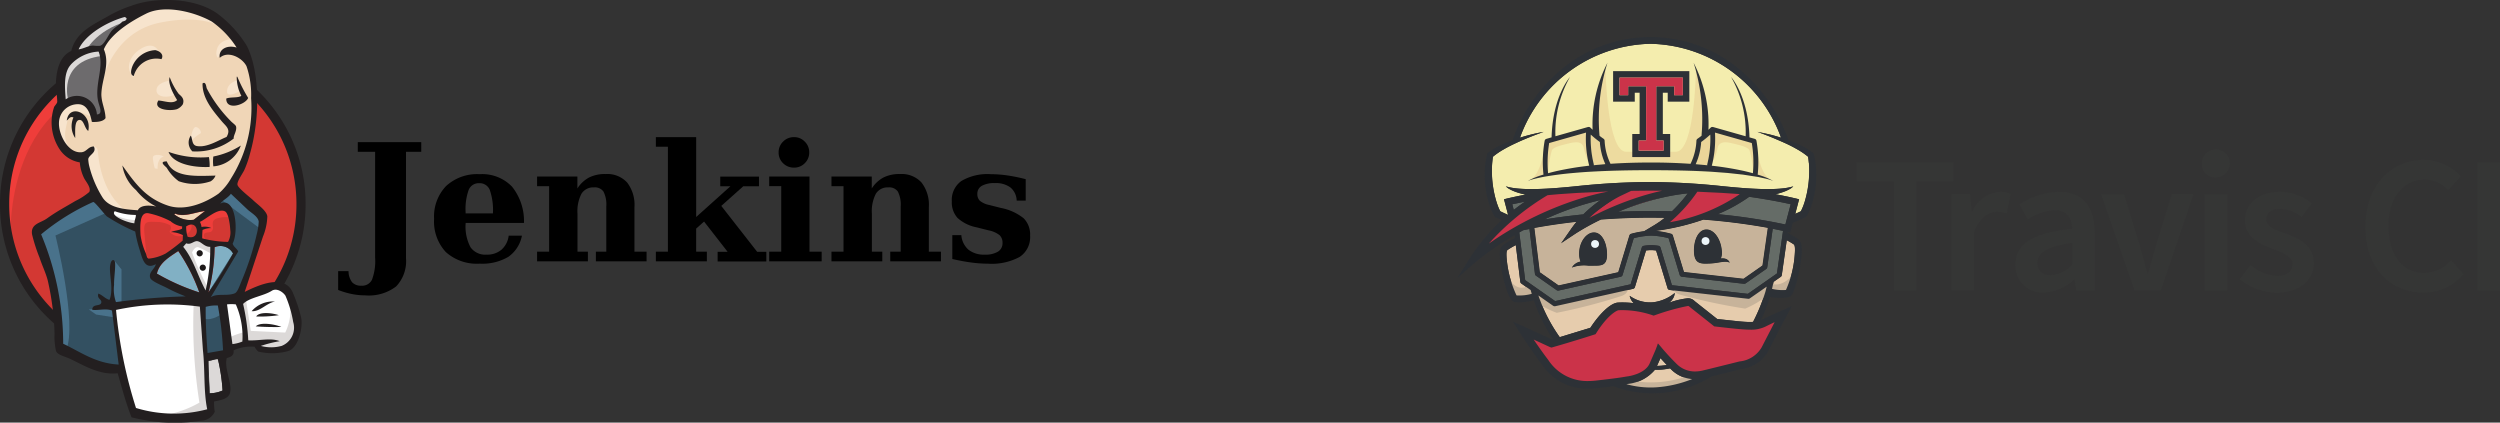
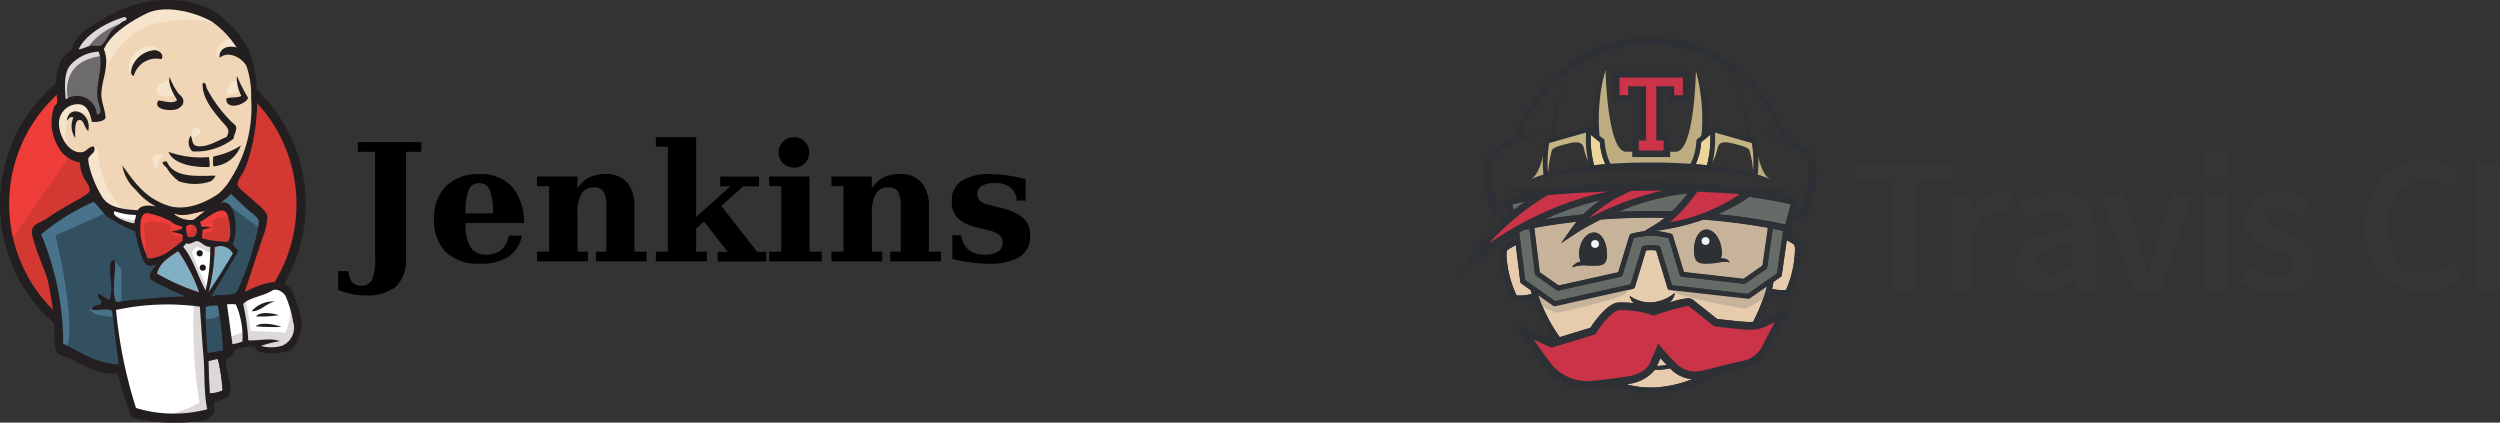
<svg xmlns="http://www.w3.org/2000/svg" width="228.186" height="38.572" viewBox="0 0 228.186 38.572">
  <rect x="0" y="0" width="228.186" height="38.572" fill="#333333" stroke="none" />
  <g id="Group_12339" data-name="Group 12339" transform="translate(-5136.5 -2868.714)">
    <g id="Group_12252" data-name="Group 12252" transform="translate(5001.5 2868.714)">
      <g id="jenkins-ar21" transform="translate(135)">
        <path id="Path_9044" data-name="Path 9044" d="M21.617-23.6A13.684,13.684,0,0,1,8.09-9.762,13.685,13.685,0,0,1-5.437-23.6,13.685,13.685,0,0,1,8.09-37.435,13.684,13.684,0,0,1,21.617-23.6" transform="translate(5.859 42.183)" fill="#d33833" fill-rule="evenodd" />
-         <path id="Path_9045" data-name="Path 9045" d="M-4.917-20.013S-5.9-34.441,7.4-34.853L6.47-36.4-.744-33.977-2.8-31.606l-1.8,3.453-1.031,4.019.31,2.679" transform="translate(5.89 42.023)" fill="#ef3d3a" />
+         <path id="Path_9045" data-name="Path 9045" d="M-4.917-20.013L6.47-36.4-.744-33.977-2.8-31.606l-1.8,3.453-1.031,4.019.31,2.679" transform="translate(5.89 42.023)" fill="#ef3d3a" />
        <path id="Path_9046" data-name="Path 9046" d="M-1.253-33.105a13.534,13.534,0,0,0-3.842,9.491,13.577,13.577,0,0,0,3.842,9.49A12.893,12.893,0,0,0,8.013-10.2a12.915,12.915,0,0,0,9.266-3.926,13.525,13.525,0,0,0,3.843-9.49,13.58,13.58,0,0,0-3.843-9.491,12.891,12.891,0,0,0-9.266-3.926,12.919,12.919,0,0,0-9.266,3.926Zm-.6,19.567A14.377,14.377,0,0,1-5.936-23.615,14.375,14.375,0,0,1-1.855-33.693a13.757,13.757,0,0,1,9.866-4.179,13.758,13.758,0,0,1,9.865,4.179,14.372,14.372,0,0,1,4.081,10.077,14.382,14.382,0,0,1-4.081,10.077,13.764,13.764,0,0,1-9.864,4.19,13.769,13.769,0,0,1-9.866-4.19" transform="translate(5.936 42.251)" fill="#231f20" />
        <g id="Group_11991" data-name="Group 11991" transform="translate(3.358 0.575)">
          <path id="Path_9047" data-name="Path 9047" d="M14.643-24.286l-2.06.31-2.783.31L8-23.614l-1.752-.053-1.34-.423L3.72-25.379l-.928-2.628-.206-.567L1.35-29,.628-30.182l-.516-1.69.567-1.5,1.34-.465,1.082.516.516,1.134.618-.1.206-.258-.2-1.172-.053-1.5.31-2.06L4.49-38.448l.94-1.5,1.648-1.185,2.884-1.236,3.2.465,2.783,2.01,1.289,2.06.824,1.5.206,3.711-.618,3.2L16.508-26.6l-1.082,1.5" transform="translate(1.642 42.372)" fill="#f0d6b7" fill-rule="evenodd" />
          <path id="Path_9048" data-name="Path 9048" d="M12.569-12.192,5.2-11.883v1.236l.618,4.329-.31.361L.356-7.708,0-8.326-.52-14.147l-1.185-3.5-.258-.824,4.123-2.835,1.289-.516,1.134,1.391.979.877,1.134.359.516.154.618,2.679.465.567,1.185-.423-.824,1.6,4.483,2.113-.566.31" transform="translate(1.964 39.193)" fill="#335061" fill-rule="evenodd" />
          <path id="Path_9049" data-name="Path 9049" d="M.743-33.272l1.34-.465,1.082.516.516,1.134.618-.1.154-.618-.31-1.185.31-2.835-.258-1.546.928-1.082,2.01-1.6-.567-.773L3.73-40.436l-1.185.928-.67,1.443L.843-36.674l-.31,1.648L.74-33.274" transform="translate(1.577 42.288)" fill="#6d6b6d" fill-rule="evenodd" />
          <path id="Path_9050" data-name="Path 9050" d="M2.856-38.085s.773-1.907,3.865-2.835.154-.67.154-.67L3.525-40.3,2.236-39.012,1.67-37.981l1.185-.1M1.309-33.6S.228-37.208,4.352-37.723L4.2-38.341l-2.846.668L.538-34.992.744-33.24,1.31-33.6" transform="translate(1.577 42.256)" fill="#dcd9d8" fill-rule="evenodd" />
          <path id="Path_9051" data-name="Path 9051" d="M3.4-26.907l.676-.655a.436.436,0,0,1,.356.4c.052.36.2,3.608,2.431,5.362.211.158-1.648-.258-1.648-.258L3.569-24.64m9.316-3.246s.12-1.562.541-1.442a.579.579,0,0,1,.421.541s-1.022.661-.951.9" transform="translate(1.133 40.355)" fill="#f7e4cd" fill-rule="evenodd" />
        </g>
        <path id="Path_9052" data-name="Path 9052" d="M18.332-34.375s-.849.18-.928.928.928.154,1.082.1m-6.39-.989s-1.134.154-1.134.877,1.289.67,1.648.361" transform="translate(3.321 41.71)" fill="#f7e4cd" />
        <g id="Group_11993" data-name="Group 11993" transform="translate(3.358 0.132)">
          <path id="Path_9053" data-name="Path 9053" d="M3.387-32.313S1.428-33.5,1.221-32.366s-.67,1.958.31,3.143l-.67-.206-.618-1.6L.036-32.572l1.185-1.236,1.34.1.773.618.053.773m.937-3.248S5.2-40.1,9.633-40.97c3.648-.722,5.566.154,6.287.979,0,0-3.247-3.865-6.339-2.679s-5.348,3.359-5.306,4.75l.053,2.371M16.28-39.466s-1.494-.053-1.546,1.289a1.1,1.1,0,0,0,.1.423s1.185-1.34,1.907-.618m-7.018.745s-.257-2.057-2.011-.861c-1.134.773-1.03,1.855-.824,2.06s.15.621.317.336.106-1.213.672-1.479,1.5-.545,1.856-.067" transform="translate(1.654 42.896)" fill="#f7e4cd" fill-rule="evenodd" />
          <path id="Path_9054" data-name="Path 9054" d="M4.582-20.447-.262-18.282s2.01,7.988.979,10.46L0-8.08l-.053-3.041L-1.4-16.893l-.567-1.6,5.05-3.4L4.581-20.45m.5,4.422.687.839V-12.1H4.943l-.1-2.422c0-.258.1-1.185.1-1.185M5.1-11.634l-2.319.1.67.465,1.648.258" transform="translate(1.964 39.646)" fill="#49728b" fill-rule="evenodd" />
          <g id="Group_11992" data-name="Group 11992" transform="translate(14.988 17.025)">
            <path id="Path_9055" data-name="Path 9055" d="M15.777-10.376l1.907-.053.465,4.741-1.958.258-.423-4.947" transform="translate(-15.769 20.846)" fill="#335061" fill-rule="evenodd" />
            <path id="Path_9056" data-name="Path 9056" d="M16.387-12.283l2.884-.154,1.185-3.143c0-.154,1.031-4.329,1.031-4.329l-2.319-2.422-.465-.423-1.236,1.236v4.793l-1.081,4.442" transform="translate(-15.865 22.754)" fill="#335061" fill-rule="evenodd" />
          </g>
          <path id="Path_9057" data-name="Path 9057" d="M17.582-12.644l-1.8.359.258,1.443c.67.31,1.8-.516,1.8-.516m-.2-10.306,3.607,2.679.1-1.236-2.731-2.536-.979,1.082" transform="translate(-0.782 39.779)" fill="#49728b" fill-rule="evenodd" />
          <path id="Path_9058" data-name="Path 9058" d="M8.2-.214,7.14-4.544,6.61-7.738l-.1-2.372,4.828-.257h3L14.07-4.955l.465,4.173-.053.773L10.565.3,8.195-.214" transform="translate(0.652 37.862)" fill="#fff" fill-rule="evenodd" />
          <path id="Path_9059" data-name="Path 9059" d="M14.384-10.484A45.554,45.554,0,0,0,14.9-1.311,9.833,9.833,0,0,1,11.085-.075l4.329-.154.516-.31-.618-8.452-.154-1.8" transform="translate(-0.056 37.928)" fill="#dcd9d8" fill-rule="evenodd" />
          <path id="Path_9060" data-name="Path 9060" d="M18.587-6.352,20.6-6.92l3.814-.206.567-1.752-1.031-3.041-1.185-.154-1.648.516-1.582.771-.84-.154-.655.257" transform="translate(-1.131 38.126)" fill="#fff" fill-rule="evenodd" />
          <path id="Path_9061" data-name="Path 9061" d="M18.644-7.195a7.534,7.534,0,0,1,1.546-.566L19.623-10.6l.67-.258.465,2.99,3.143.154a4.691,4.691,0,0,0,.465-2.422l.567,1.648.053.928-.824,1.236-.928.206-1.546-.053-.516-.67-1.8.258-.567.206" transform="translate(-1.225 37.937)" fill="#dcd9d8" fill-rule="evenodd" />
        </g>
        <path id="Path_9062" data-name="Path 9062" d="M15.825-11.823l-1.134-2.884L13.506-16.4s.258-.722.618-.722H15.31l1.134.423-.1,1.907-.516,2.967" transform="translate(2.927 39.039)" fill="#fff" />
        <path id="Path_9063" data-name="Path 9063" d="M16.029-12.812a24.029,24.029,0,0,1-1.443-3.2s.258-.618.618-.465,1.134.566,1.134.566v-.979l-1.752-.361-1.185.154,2.01,4.741.423.053" transform="translate(2.944 39.059)" fill="#dcd9d8" fill-rule="evenodd" />
        <path id="Path_9064" data-name="Path 9064" d="M8.547-20.165,7.121-20.32l-1.34-.423v.465l.655.722,2.06.928" transform="translate(4.123 39.6)" fill="#fff" />
        <g id="Group_11994" data-name="Group 11994" transform="translate(10.214 19.229)">
          <path id="Path_9065" data-name="Path 9065" d="M6.3-19.875a5.7,5.7,0,0,0,2.113.516l.053.618L7.024-19.05l-.877-.618.154-.206" transform="translate(-6.148 20.236)" fill="#dcd9d8" fill-rule="evenodd" />
          <path id="Path_9066" data-name="Path 9066" d="M18.212-17.448a9.812,9.812,0,0,1-2.356-.324,6.863,6.863,0,0,1,.03-.766,1.847,1.847,0,0,1,.807-.169,1.405,1.405,0,0,0-.9-.1,1.734,1.734,0,0,0-.148-.472c.491-.175,1.652-1.326,2.305-.945.311.18.444,1.215.467,1.719a1.747,1.747,0,0,1-.208,1.06" transform="translate(-7.618 20.302)" fill="#d33833" fill-rule="evenodd" />
        </g>
-         <path id="Path_9067" data-name="Path 9067" d="M18.212-17.448a9.812,9.812,0,0,1-2.356-.324,6.863,6.863,0,0,1,.03-.766,1.847,1.847,0,0,1,.807-.169,1.405,1.405,0,0,0-.9-.1,1.734,1.734,0,0,0-.148-.472c.491-.175,1.652-1.326,2.305-.945.311.18.444,1.215.467,1.719a1.747,1.747,0,0,1-.208,1.06Z" transform="translate(2.596 39.532)" fill="none" stroke="#d33833" stroke-width="0.366" />
        <path id="Path_9068" data-name="Path 9068" d="M13.034-18.838l-.007.2a8.1,8.1,0,0,1-1.014.317,2.631,2.631,0,0,1,1.09.276l-.019.5a17.62,17.62,0,0,1-1.547,1.173,4.085,4.085,0,0,1-1.553.473c-.169-.039-.183-.247-.249-.444a6.375,6.375,0,0,1-.5-1.722c-.037-.8-.116-2.137.744-1.973a7.663,7.663,0,0,1,2.039.746,2.093,2.093,0,0,0,1.017.44" transform="translate(3.592 39.493)" fill="#d33833" fill-rule="evenodd" />
        <path id="Path_9069" data-name="Path 9069" d="M13.034-18.838l-.007.2a8.1,8.1,0,0,1-1.014.317,2.631,2.631,0,0,1,1.09.276l-.019.5a17.62,17.62,0,0,1-1.547,1.173,4.085,4.085,0,0,1-1.553.473c-.169-.039-.183-.247-.249-.444a6.375,6.375,0,0,1-.5-1.722c-.037-.8-.116-2.137.744-1.973a7.663,7.663,0,0,1,2.039.746,2.093,2.093,0,0,0,1.017.44Z" transform="translate(3.592 39.493)" fill="none" stroke="#d33833" stroke-width="0.366" />
        <path id="Path_9070" data-name="Path 9070" d="M14.3-17.691a2.94,2.94,0,0,1-.13-.938c1.16-.773,1.378,1.329.13.938" transform="translate(2.827 39.299)" fill="#d33833" fill-rule="evenodd" />
        <path id="Path_9071" data-name="Path 9071" d="M14.3-17.691a2.94,2.94,0,0,1-.13-.938C15.326-19.4,15.544-17.3,14.3-17.691Z" transform="translate(2.827 39.299)" fill="none" stroke="#d33833" stroke-width="0.366" />
        <path id="Path_9072" data-name="Path 9072" d="M15.139-17.64s-.361-.516-.1-.67.516,0,.67-.258,0-.423.053-.722.31-.361.567-.423.979-.154,1.082.1l-.31-.928-.618-.206-1.958,1.134-.1.567v1.135M9.727-15.938l-.211-2.411c-.109-1.2.288-.99,1.328-.99a2.736,2.736,0,0,1,1.035.31c.281.574-.47.447.323.879.67.366,1.853-.211,1.583-1.035-.151-.18-.789-.056-1.019-.174l-1.208-.627c-.512-.266-1.7-.653-2.242-.282-1.374.951.088,3.292.581,4.274" transform="translate(3.664 39.6)" fill="#ef3d3a" fill-rule="evenodd" />
        <path id="Path_9073" data-name="Path 9073" d="M9.917-36.815a2.124,2.124,0,0,0-2.528,1.536c-.38-.092-.229-.61-.133-.873a2.386,2.386,0,0,1,2.092-1.487c.356.053.838.38.568.824m6.855,1.6.067,0a14.361,14.361,0,0,0,.993,1.94c-.268.634-2.031,1.178-2,.056.38-.167,1.04-.034,1.378-.247a3.7,3.7,0,0,1-.423-1.752m-6.125.017a5.868,5.868,0,0,0,.827,1.549c.192.188.567.416.38.951a1.185,1.185,0,0,1-.544.452c-.669.2-2.219.042-1.69-.792.554.025,1.3.359,1.712-.042-.317-.507-.884-1.513-.676-2.1m5.855,5.6A5.569,5.569,0,0,1,12.738-28.4a1.123,1.123,0,0,1-.145-1.44c.18.317.067.871.563.956.937.161,2.029-.573,2.7-.829.418-.7-.036-.964-.423-1.416-.771-.93-1.8-2.081-1.767-3.471.312-.226.338.344.384.449A12.51,12.51,0,0,0,16.208-31.2c.182.2.481.389.513.52.106.38-.249.839-.209,1.092M3.236-30.268c-.317-.18-.391-.974-.761-1-.53-.032-.423,1.03-.431,1.651a1.939,1.939,0,0,1-.161-1.874c-.317-.15-.442.166-.611.277.218-1.582,2.324-.733,1.965.944m13.923,1.339a2.9,2.9,0,0,1-2.509,1.9,3.432,3.432,0,0,1,0-.9,7.339,7.339,0,0,0,2.507-1m-6.593.578a8.693,8.693,0,0,0,3.684.475,4.066,4.066,0,0,1,.063.9c-1.534.076-3.347-.3-3.751-1.38m-.164.862c.608,1.525,2.694,1.349,4.453,1.307a1.041,1.041,0,0,1-.454.528,4.46,4.46,0,0,1-2.9-.013,3.98,3.98,0,0,1-1.088-1.21c-.131-.169-.785-.6-.011-.6" transform="translate(4.821 42.216)" fill="#231f20" fill-rule="evenodd" />
        <path id="Path_9074" data-name="Path 9074" d="M18.815-15.808l-2.24,3.55a17.086,17.086,0,0,0,.56-4.115,1.314,1.314,0,0,1,1.69.565" transform="translate(2.453 38.943)" fill="#81b0c4" fill-rule="evenodd" />
        <path id="Path_9075" data-name="Path 9075" d="M23.369-10.493c-.8.158-1.358.935-2.136.885a2.584,2.584,0,0,1,2.136-.885m.351,1.247a11.617,11.617,0,0,1-2.073.119c.312-.475,1.515-.313,2.073-.119m.226,1.078c-.731.016-1.638,0-2.333-.057.423-.442,1.86-.164,2.333.057" transform="translate(1.732 38.014)" fill="#231f20" fill-rule="evenodd" />
        <path id="Path_9076" data-name="Path 9076" d="M17.44-4.261a16.98,16.98,0,0,1,.423,2.853,2.943,2.943,0,0,1-1.177.254l-.118-2.974c.266.018.658-.19.873-.133" transform="translate(2.454 37.051)" fill="#dcd9d8" fill-rule="evenodd" />
        <path id="Path_9077" data-name="Path 9077" d="M15.69-20.258c-.367.24-.679.528-1.031.795a2.263,2.263,0,0,1-1.781-.5c.011-.036.068-.021.07-.063.837.373,1.9-.152,2.744-.227" transform="translate(3.025 39.525)" fill="#f0d6b7" fill-rule="evenodd" />
        <path id="Path_9078" data-name="Path 9078" d="M11.01-13.877c.229-1,1.131-1.511,1.948-2.06a16.39,16.39,0,0,1,1.923,3.778,19.688,19.688,0,0,1-3.87-1.718" transform="translate(3.314 38.856)" fill="#81b0c4" fill-rule="evenodd" />
        <path id="Path_9079" data-name="Path 9079" d="M13.617-10.128c-.034.814.08,2.119.118,2.974a3,3,0,0,0,1.177-.254,17.155,17.155,0,0,0-.423-2.853c-.213-.057-.606.151-.873.133ZM5.189-14.759A42.6,42.6,0,0,0,7.01-5.814a11.859,11.859,0,0,0,6.5.118c-.341-1.64-.192-3.637-.391-5.386l-.28-3.981a22.272,22.272,0,0,0-7.652.3Zm8.184-.283c-.019,1.409.063,2.8.171,4.21l1.411-.246a30.387,30.387,0,0,0-.475-4.089,3.353,3.353,0,0,0-1.106.124Zm2.745-.227a3.383,3.383,0,0,0-.8,0l.493,3.622a3.319,3.319,0,0,0,.909-.232,7.3,7.3,0,0,0-.6-3.394Zm4.156,3.8a1.786,1.786,0,0,0,1.085-2.193,10.4,10.4,0,0,0-.708-2.4c-.211-.322-.789-.743-1.25-.448-.75.48-2.069.619-2.615,1.2a19.3,19.3,0,0,1,.472,3.321c.936.058,2.088-.258,2.866.078a11.036,11.036,0,0,0-1.718.433,3.584,3.584,0,0,0,1.868.005Zm-7.485-4.894a16.411,16.411,0,0,0-1.923-3.778c-.818.549-1.718,1.064-1.948,2.06a19.715,19.715,0,0,0,3.87,1.718Zm1.395-4.116a17.026,17.026,0,0,1-.56,4.115,31.305,31.305,0,0,0,2.24-3.55,1.306,1.306,0,0,0-1.69-.565Zm-1.58-.56c-.32-.035-.592.368-1.008.194l-.279.322c.919,1.109,1.338,2.68,2.048,3.983a17.54,17.54,0,0,0,.423-3.986c-.524.032-.814-.473-1.181-.512ZM11.59-22.384a2.928,2.928,0,0,0,.13.938C12.967-21.055,12.75-23.158,11.59-22.384Zm-1.384-.454a7.728,7.728,0,0,0-2.039-.746c-.861-.165-.78,1.173-.744,1.973a6.345,6.345,0,0,0,.5,1.722c.067.2.082.4.249.444a4.123,4.123,0,0,0,1.553-.473,16.529,16.529,0,0,0,1.547-1.173l.019-.5a2.631,2.631,0,0,0-1.09-.276c.3-.151.74-.148,1.014-.317l.007-.2a2.1,2.1,0,0,1-1.017-.44Zm-5.135-.933c-.446.454,1.251,1.07,1.792,1.1,0-.285.164-.557.13-.763a5.718,5.718,0,0,1-1.923-.341Zm5.5.211c0,.044-.06.029-.07.063a2.272,2.272,0,0,0,1.781.5l1.031-.795c-.845.074-1.908.6-2.744.227Zm5.045,1.53c-.024-.5-.156-1.538-.467-1.719-.653-.38-1.813.769-2.305.945a1.433,1.433,0,0,1,.148.472,1.405,1.405,0,0,1,.9.1,1.847,1.847,0,0,0-.807.169,7.127,7.127,0,0,0-.03.766,9.759,9.759,0,0,0,2.356.324,1.764,1.764,0,0,0,.208-1.06ZM4.32-23.333c-.141-.1-1.088-1.333-1.218-1.282a20.4,20.4,0,0,0-4.751,2.952A25.849,25.849,0,0,1,.364-11.677c1.564.732,2.94,1.788,5.064,1.9l-.61-4.928c-.534-.225-1.3.011-1.8-.07,0-.6.763-.264.826-.668.049-.317-.423-.33-.269-.811.391.142.6.454,1.012.573.38-.833-.005-2.305.05-3,.011-.131.066-.724.359-.619.259.092-.015,1.577.014,2.236a3.507,3.507,0,0,0,.172,1.585A58.825,58.825,0,0,1,11.543-16a15.225,15.225,0,0,1-1.705-.767c-.344-.194-1.433-.6-1.532-.927-.158-.522.416-.8.516-1.247-1.035.565-1.238-.542-1.483-1.326a11.349,11.349,0,0,1-.4-1.65,16.859,16.859,0,0,1-2.615-1.4Zm10.386-1.133c1.428-.693,1.686,2.589,1.126,3.647.087.315.385.436.507.718l-2.5,4.173c.605-.377,1.469-.068,2.182-.349.26-.1.449-.7.645-1.176a25.634,25.634,0,0,0,1.365-4.218,5.419,5.419,0,0,0,.18-1.16c-.063-.454-.679-.792-.993-1.072l-1.547-1.462c-.243.361-.769.6-.969.9ZM1.051-37.138c-.68.75-.528,2.153-.456,3.152a1.829,1.829,0,0,1,2.848,1.378c.587-.016.22-.734.113-1.2-.349-1.511.585-3.154.042-4.536a3.735,3.735,0,0,0-2.548,1.2Zm4.871-4.348c-1.543.437-3.518,1.557-4.15,2.941.49-.071.83-.319,1.314-.349a3.1,3.1,0,0,0,.634.024c.418-.1.771-1.043,1.088-1.393s.678-.486.932-.8c.163-.078.4-.074.412-.317-.071-.074-.145-.133-.229-.109Zm8.025.412c-1.6-.9-4.308-1.582-6.01-.733-1.374.685-3.23,1.817-3.863,3.254.592,1.384-.175,2.655-.224,4.061-.026.748.353,1.4.38,2.217-.2.334-.82.375-1.247.352-.144-.721-.4-1.532-1.138-1.612A1.723,1.723,0,0,0-.02-31.872C-.076-30.8.8-29.034,2.043-29.157c.48-.048.6-.528,1.12-.524.283.565-.437.744-.511,1.147a3.3,3.3,0,0,0,.106.7,9.868,9.868,0,0,0,1.226,2.85c.629.9,1.864,1.035,3.193,1.124.238-.511,1.111-.469,1.68-.336A5.637,5.637,0,0,1,7.012-25.7a3.785,3.785,0,0,1-1.247-2.25c1.141,1.585,2.085,2.969,4.163,3.664,1.571.528,3.405-.243,4.613-1.088A5.3,5.3,0,0,0,15.7-26.794a12.065,12.065,0,0,0,1.817-7.3,8.076,8.076,0,0,0-.421-2.918c-.384-.769-1.69-1.458-2.441-.761-.141-.748.631-1.211,1.538-.94a8.416,8.416,0,0,0-2.244-2.356Zm2.979,24.668c1.25-.621,3.586-1.673,4.37,0a14.168,14.168,0,0,1,.779,2.3c.211.9-.229,2.789-1.154,3.091a5.488,5.488,0,0,1-2.752.053,1.5,1.5,0,0,1-.335-.44,3.786,3.786,0,0,0-1.914.328c.053.518-.3.6-.628.71-.243.968.488,2.231.313,3.115-.125.629-.9.726-1.469.843a4.866,4.866,0,0,0,.063.937,1.419,1.419,0,0,1-1.266.819,15.9,15.9,0,0,1-6.327-.312c-.488-1.2-.873-2.652-1.268-4.019C3.633-8.8,2.253-9.714.954-10.316.5-10.525-.12-10.64-.288-11a6.223,6.223,0,0,1-.137-1.64,24.809,24.809,0,0,0-.615-4.795c-.19-.737-.522-1.387-.753-2.1a15.161,15.161,0,0,1-.685-2.128c-.145-.972.771-1.027,1.358-1.447.905-.652,1.617-1.012,2.6-1.6a5.88,5.88,0,0,0,1.266-.819c.2-.4-.34-.972-.484-1.286a3.9,3.9,0,0,1-.38-1.416A2.719,2.719,0,0,1,.056-29.4a4.458,4.458,0,0,1-.518-3.89c.042-.1.254-.3.285-.456A5.223,5.223,0,0,0-.3-34.786C-.36-36.457-.02-37.9,1.1-38.4,1.56-40.221,3.2-40.826,4.735-41.73a11.5,11.5,0,0,1,1.866-.8c2.351-.866,5.959-.7,7.909.773a10.629,10.629,0,0,1,2.623,2.9c1.25,2.536,1.162,6.747.285,9.819a9.318,9.318,0,0,1-.526,1.514c-.166.345-.681,1.039-.619,1.344s1.176,1.159,1.414,1.389c.429.414,1.244.964,1.31,1.486a5.267,5.267,0,0,1-.4,1.852l-1.663,5.04" transform="translate(5.403 43.052)" fill="#231f20" fill-rule="evenodd" />
        <path id="Path_9080" data-name="Path 9080" d="M10.61-26.207c.068-.09.441-.227.961.024,0,0-.618.1-.567,1.134l-.258-.053s-.266-.935-.137-1.106" transform="translate(3.381 40.464)" fill="#f7e4cd" fill-rule="evenodd" />
        <path id="Path_9081" data-name="Path 9081" d="M15.859-15.752a.283.283,0,0,1-.283.283.283.283,0,0,1-.283-.283.283.283,0,0,1,.283-.283.283.283,0,0,1,.283.283m.283,1.313a.283.283,0,0,1-.283.283.283.283,0,0,1-.283-.283.283.283,0,0,1,.283-.283.283.283,0,0,1,.283.283" transform="translate(2.651 38.871)" fill="#1d1919" fill-rule="evenodd" />
        <path id="Path_9082" data-name="Path 9082" d="M30.58-14.214v-1.712h.947a1.679,1.679,0,0,0,.32,1.006,1.064,1.064,0,0,0,.838.32,1,1,0,0,0,.983-.546,4.839,4.839,0,0,0,.285-2.033v-9.639H32.372V-27.7h5.792v.881H36.772v9.7a3.34,3.34,0,0,1-.9,2.586,4.1,4.1,0,0,1-2.834.816,6.142,6.142,0,0,1-1.217-.124,7.472,7.472,0,0,1-1.247-.372Zm14.126-6.98a5.6,5.6,0,0,0-.285-2.142.99.99,0,0,0-.969-.619.987.987,0,0,0-.954.6,5.144,5.144,0,0,0-.285,2.025v.131H44.7Zm2.834.866H42.215v.058a3.994,3.994,0,0,0,.452,2.171,1.637,1.637,0,0,0,1.458.664,2.01,2.01,0,0,0,1.356-.444,2.031,2.031,0,0,0,.664-1.289h1.21a3.057,3.057,0,0,1-1.247,1.938,4.691,4.691,0,0,1-2.61.619,4.233,4.233,0,0,1-3.089-1.057A4.086,4.086,0,0,1,39.337-20.7a4.011,4.011,0,0,1,1.1-3,4.183,4.183,0,0,1,3.06-1.078,3.775,3.775,0,0,1,2.951,1.137,5.01,5.01,0,0,1,1.092,3.315Z" transform="translate(0.285 40.676)" />
        <path id="Path_9083" data-name="Path 9083" d="M52.06-16.29v-.881h1.1v-5.98h-1.1v-.881h3.679v1.091a2.891,2.891,0,0,1,1.064-1,3.2,3.2,0,0,1,1.508-.317,2.453,2.453,0,0,1,1.967.771,3.338,3.338,0,0,1,.67,2.259v4.054h1.107v.881H57.427v-.881h.951v-4.116a2.618,2.618,0,0,0-.254-1.363.949.949,0,0,0-.866-.386,1.256,1.256,0,0,0-1.144.576,3.463,3.463,0,0,0-.365,1.814v3.475H56.7v.881H52.068Z" transform="translate(-3.039 40.144)" />
        <path id="Path_9084" data-name="Path 9084" d="M69.542-16.907H64.887v-.881h1.1v-9.581h-1.1v-.874h3.679v7.29l3.125-2.805h-.926v-.881H74.3v.881H72.865l-2.007,1.792,3.275,4.189h.838v.881H70.526v-.881h.911l-2.149-2.761-.722.641v2.107h.976v.881Zm6.551-9.937a1.331,1.331,0,0,1,.408-.991,1.358,1.358,0,0,1,1-.408,1.316,1.316,0,0,1,.976.408,1.336,1.336,0,0,1,.408.991,1.337,1.337,0,0,1-.408.983,1.329,1.329,0,0,1-.976.4,1.367,1.367,0,0,1-1-.4A1.326,1.326,0,0,1,76.092-26.844Zm2.821,9.055h1.107v.881H75.231v-.881h1.1v-5.98h-1.1v-.881H78.91v6.861Z" transform="translate(-5.024 40.76)" />
        <path id="Path_9085" data-name="Path 9085" d="M52.06-16.29v-.881h1.1v-5.98h-1.1v-.881h3.679v1.091a2.891,2.891,0,0,1,1.064-1,3.2,3.2,0,0,1,1.508-.317,2.453,2.453,0,0,1,1.967.771,3.338,3.338,0,0,1,.67,2.259v4.054h1.107v.881H57.427v-.881h.951v-4.116a2.618,2.618,0,0,0-.254-1.363.949.949,0,0,0-.866-.386,1.256,1.256,0,0,0-1.144.576,3.463,3.463,0,0,0-.365,1.814v3.475H56.7v.881H52.068Z" transform="translate(23.831 40.144)" />
        <path id="Path_9086" data-name="Path 9086" d="M96.892-16.513v-2.164h.824a1.953,1.953,0,0,0,.649,1.326,2.261,2.261,0,0,0,1.487.452,2.216,2.216,0,0,0,1.2-.269.887.887,0,0,0,.423-.787.949.949,0,0,0-.269-.722,2.371,2.371,0,0,0-1.027-.444l-1.064-.269a3.622,3.622,0,0,1-1.741-.853,2.108,2.108,0,0,1-.528-1.508,2.13,2.13,0,0,1,.874-1.872,4.7,4.7,0,0,1,2.694-.619,10.8,10.8,0,0,1,1.458.106,15.879,15.879,0,0,1,1.719.349v1.953h-.824a1.613,1.613,0,0,0-.568-1.194,2.223,2.223,0,0,0-1.428-.4,2.281,2.281,0,0,0-1.194.254.812.812,0,0,0-.4.74.824.824,0,0,0,.232.619,1.9,1.9,0,0,0,.838.38l1.057.269a4.766,4.766,0,0,1,2.106.954,2.105,2.105,0,0,1,.583,1.581,2.159,2.159,0,0,1-.951,1.938,5.354,5.354,0,0,1-2.906.619,11.487,11.487,0,0,1-1.53-.109q-.808-.109-1.712-.317Z" transform="translate(-9.97 40.141)" />
      </g>
      <g id="travis-ci-ar21" transform="translate(268 3.381)">
        <path id="Path_9087" data-name="Path 9087" d="M48.956,25.58H45.575V23.83H54.4v1.75H51.028v9.954H48.955v-9.96ZM54.2,26.747h1.71l.144,1.555h.065a2.98,2.98,0,0,1,2.493-1.768,2.157,2.157,0,0,1,1,.182L59.254,28.5a2.832,2.832,0,0,0-.907-.143c-.7,0-1.541.479-2.073,1.813v5.355H54.2V26.74ZM65.23,29.92c-.019-.938-.423-1.723-1.593-1.723a4.84,4.84,0,0,0-2.46.854l-.757-1.379a6.826,6.826,0,0,1,3.594-1.146c2.2,0,3.271,1.341,3.271,3.788V35.52H65.6l-.156-.972h-.065a4.271,4.271,0,0,1-2.72,1.178,2.47,2.47,0,0,1-2.61-2.578c0-1.878,1.574-2.862,5.168-3.258Zm-1.923,4.2a2.751,2.751,0,0,0,1.923-.959V31.194c-2.384.311-3.173.938-3.173,1.813,0,.778.518,1.127,1.256,1.127Zm4.564-7.382h2.092l1.4,4.559.732,2.654h.065l.757-2.654,1.4-4.552H76.3l-2.979,8.782h-2.4L67.872,26.74Zm9.2-2.7a1.278,1.278,0,1,1,1.276,1.166A1.181,1.181,0,0,1,77.068,24.039Zm.233,2.7h2.073v8.794H77.3V26.74ZM81.511,33.2a3.921,3.921,0,0,0,2.434.985c.947,0,1.392-.453,1.392-1.057,0-.738-.938-1.062-1.878-1.425C82.306,31.28,81,30.619,81,29.148c0-1.541,1.231-2.629,3.205-2.629a4.775,4.775,0,0,1,2.914,1.057l-.952,1.251a3.23,3.23,0,0,0-1.942-.752c-.874,0-1.282.423-1.282.972,0,.674.874.972,1.813,1.295,1.2.453,2.526,1.036,2.526,2.674,0,1.489-1.2,2.72-3.419,2.72a5.512,5.512,0,0,1-3.329-1.231l.972-1.321Zm15.865-9.585A4.573,4.573,0,0,1,100.7,25.1l-1.146,1.276a2.979,2.979,0,0,0-2.164-.972c-1.917,0-3.29,1.619-3.29,4.241,0,2.654,1.27,4.274,3.219,4.274A3.185,3.185,0,0,0,99.8,32.755l1.146,1.27a4.646,4.646,0,0,1-3.64,1.7c-2.967,0-5.31-2.15-5.31-6.022,0-3.834,2.4-6.107,5.41-6.107Zm4.831.214h2.073V35.535h-2.073V23.824Z" transform="translate(-9.093 -12.395)" fill="#353635" />
        <g id="Group_11998" data-name="Group 11998" transform="translate(0 0)">
          <path id="Path_9088" data-name="Path 9088" d="M8.3,16.665s-5.1,3.59-5.3,4.958l.383-.079S9.486,17.5,14.327,17l.11-.615L8.3,16.667Zm8.007-.513L12.286,19l.217.174c.164-.132,7.137-2.262,7.137-2.262l1.47-.922c-.986.123-4.806.159-4.806.159ZM19.794,19.6c2.853,0,7.129-2.794,7.129-2.794l-1.382-.263c-.068.068-2.229-.076-2.229-.076l-1.026-.285-2.45,2.792-.2.485c.176-.072.158.141.158.141Zm9.309,8.91-.881.248-4.072-.088L21.6,26.688l-3.079.77-3.561-.308L12.969,29.33,9.227,30.447l-1.868-.579-.094-.081L8.1,31.84s1.9,2.036,2.96,2.276a14.793,14.793,0,0,0,4.415-.24A4.072,4.072,0,0,0,18.524,32.3a6.88,6.88,0,0,0,.53-1.078s1.369,1.934,2.55,2.156,4.689-.976,4.689-.976,2.139-.582,2.515-1.318,1.369-3.147,1.369-3.147l-1.074.57ZM7.75,30.182l-.059-.027-.33-.285.389.312Z" transform="translate(-0.464 -2.475)" fill="#cb3349" />
-           <path id="Path_9089" data-name="Path 9089" d="M32.679,11.6l-.033-.329-.035-.233a6.694,6.694,0,0,0-.976-.667,12.989,12.989,0,0,0-1.174-.6l-1.223-.526L28.617,9l-.629-.233,1.314.285.842.242A12.943,12.943,0,0,0,18.23.729,12.943,12.943,0,0,0,6.316,9.3c.279-.087.56-.169.842-.242.435-.112.872-.212,1.314-.285L7.843,9l-.624.242C6.806,9.411,6.4,9.581,6,9.77a13.087,13.087,0,0,0-1.173.6,6.81,6.81,0,0,0-.976.667c-.012.075-.025.156-.033.233-.013.109-.025.219-.033.329-.019.221-.027.443-.029.665A9.759,9.759,0,0,0,4.1,14.9c.059.212.126.422.2.624.039.1.081.2.125.3q.033.071.068.142l.028.054.1.049.2.094.388.18.02-.019-.366-1.4c.078-.021.773-.2,1.972-.429-.1-.018-.194-.039-.29-.062a5.982,5.982,0,0,1-.8-.256,3.536,3.536,0,0,1-.379-.183,1.3,1.3,0,0,1-.334-.254c1.317.43,4.039.235,6.458-.015a66.262,66.262,0,0,1,6.66-.38,66.237,66.237,0,0,1,6.66.38c2.42.25,5.142.445,6.459.015a1.289,1.289,0,0,1-.334.254,3.688,3.688,0,0,1-.378.183,5.967,5.967,0,0,1-.8.256l-.122.027c1.315.244,2.08.442,2.162.464l-.35,1.328.213-.094.2-.094.1-.049.027-.054q.036-.07.069-.142c.044-.1.087-.2.125-.3.078-.2.145-.412.2-.624a9.759,9.759,0,0,0,.343-2.631c0-.222-.01-.443-.029-.665Z" transform="translate(-0.581 -0.113)" fill="#f4edae" />
          <path id="Path_9090" data-name="Path 9090" d="M21.973,35.306l-.522.061-.338.017h-.04l.315-.711.585.632Zm.379.387a3.056,3.056,0,0,0,1.951.9,10.771,10.771,0,0,1-3.31.759,8.163,8.163,0,0,1-2.7-.29q.1-.018.2-.031a3.715,3.715,0,0,0,2.394-1.29h.245c.12,0,.229-.01.343-.014a7.161,7.161,0,0,0,.8-.115l.083.082Z" transform="translate(-2.831 -5.366)" fill="#e6ccad" />
          <path id="Path_9091" data-name="Path 9091" d="M22.095,16.885l-.172.22a14.274,14.274,0,0,1-1.278,1.414l-1.869-.029c-1.059,0-2.074.028-3.038.075a24.16,24.16,0,0,1,4.77-1.449c.518-.1,1.049-.176,1.586-.231Zm-7.973.61A12.148,12.148,0,0,0,12.554,18.8c-1.364.137-2.553.3-3.535.459a26.8,26.8,0,0,1,5.1-1.767ZM30.785,20.31l-.555,3.881-2.657,1.861-6.931-.788L19.6,21.829a.228.228,0,0,0-.182-.159,4.33,4.33,0,0,0-.673-.063,4.378,4.378,0,0,0-.674.063.228.228,0,0,0-.181.159l-1.016,3.352L9.98,26.715,7.247,24.8l-.538-4.355.357-.2.57-.115.507,4.11a.228.228,0,0,0,.1.158l1.879,1.317a.232.232,0,0,0,.18.035l5.666-1.261a.241.241,0,0,0,.056-.02.228.228,0,0,0,.112-.136l1.02-3.36a7.059,7.059,0,0,1,1.591-.234,7.063,7.063,0,0,1,1.59.234l1.02,3.36a.228.228,0,0,0,.193.16l5.666.644a.23.23,0,0,0,.156-.04l1.88-1.315a.236.236,0,0,0,.094-.155l.5-3.511.94.192Zm.7-2.434L31,19.728a53.4,53.4,0,0,0-6.172-.942A14.96,14.96,0,0,0,27.7,17.2c1.775.251,3.078.52,3.786.68Z" transform="translate(-1.038 -2.613)" fill="#656c67" />
          <g id="Group_11995" data-name="Group 11995" transform="translate(7.046 16.493)">
            <path id="Path_9092" data-name="Path 9092" d="M11.754,24.072a3.152,3.152,0,0,1,1.508-.177h.229l.206,0c.7-.007,1.29.06,1.279-1.046s-.5-2-1.205-1.992-1.386.912-1.344,2.017a1.755,1.755,0,0,0,.122.645,1.11,1.11,0,0,0-.793.557Zm8.467-4.548a7.809,7.809,0,0,1-.861.608l-1,.6a8.523,8.523,0,0,0-1.2.24.2.2,0,0,0-.052.023.232.232,0,0,0-.1.13l-1.018,3.354-5.439,1.21-1.713-1.2-.5-4.038c.973-.18,2.274-.386,3.835-.561-.168.2-.33.411-.484.632l-.931,1.336,1.355-.9a22.178,22.178,0,0,1,2.294-1.272c1.407-.106,2.959-.174,4.62-.174l1.193.011Z" transform="translate(-8.336 -19.513)" fill="#e5caa3" />
            <path id="Path_9093" data-name="Path 9093" d="M28.205,23.652c-.007-.026-.155-.471-.81-.393a1.386,1.386,0,0,0,.085-.688c-.087-1.1-.728-1.98-1.432-1.955s-1.154.939-1.115,2.045.629,1.1,1.333,1.072c.946-.018,1.465-.308,1.939-.079Zm3.472-3.177-.49,3.433-1.728,1.21L24.027,24.5l-1.013-3.338a.231.231,0,0,0-.155-.153,8.363,8.363,0,0,0-1.419-.263l.13-.009a21.544,21.544,0,0,0,4.223-1.009,57.838,57.838,0,0,1,5.884.747Z" transform="translate(-10.364 -19.546)" fill="#e5caa3" />
          </g>
          <g id="Group_11996" data-name="Group 11996" transform="translate(7.046 16.493)">
            <path id="Path_9094" data-name="Path 9094" d="M11.754,24.072a3.152,3.152,0,0,1,1.508-.177h.229l.206,0c.7-.007,1.29.06,1.279-1.046s-.5-2-1.205-1.992-1.386.912-1.344,2.017a1.755,1.755,0,0,0,.122.645,1.11,1.11,0,0,0-.793.557Zm8.467-4.548a7.809,7.809,0,0,1-.861.608l-1,.6a8.523,8.523,0,0,0-1.2.24.2.2,0,0,0-.052.023.232.232,0,0,0-.1.13l-1.018,3.354-5.439,1.21-1.713-1.2-.5-4.038c.973-.18,2.274-.386,3.835-.561-.168.2-.33.411-.484.632l-.931,1.336,1.355-.9a22.178,22.178,0,0,1,2.294-1.272c1.407-.106,2.959-.174,4.62-.174l1.193.011Z" transform="translate(-8.336 -19.513)" fill="#c7b39a" />
            <path id="Path_9095" data-name="Path 9095" d="M28.205,23.652c-.007-.026-.155-.471-.81-.393a1.386,1.386,0,0,0,.085-.688c-.087-1.1-.728-1.98-1.432-1.955s-1.154.939-1.115,2.045.629,1.1,1.333,1.072c.946-.018,1.465-.308,1.939-.079Zm3.472-3.177-.49,3.433-1.728,1.21L24.027,24.5l-1.013-3.338a.231.231,0,0,0-.155-.153,8.363,8.363,0,0,0-1.419-.263l.13-.009a21.544,21.544,0,0,0,4.223-1.009,57.838,57.838,0,0,1,5.884.747Z" transform="translate(-10.364 -19.546)" fill="#c7b39a" />
          </g>
          <path id="Path_9096" data-name="Path 9096" d="M31.555,22.328c.083.069.148.247.075,1.075a9.574,9.574,0,0,1-.782,3.082,4,4,0,0,1-1.275-.1c.064-.256.083-.378.135-.639l.652-.456a.228.228,0,0,0,.1-.154l.455-3.191a6.279,6.279,0,0,1,.645.381ZM7.535,26.493l.1.344a4.2,4.2,0,0,1-1.387.145,9.882,9.882,0,0,1-.876-3.111c-.089-.8-.027-.971.055-1.038a7.11,7.11,0,0,1,.753-.444l.413,3.352a.224.224,0,0,0,.1.159l.845.593Zm13.178.047-.025.214a3.82,3.82,0,0,1-1.96.852,3.174,3.174,0,0,1-2.159-.587,1.3,1.3,0,0,0,.37.67,8.718,8.718,0,0,0-1.035-.064q-.2,0-.394.01c-.744.039-1.791,1.164-2.527,2.3l-2.8.858a14.839,14.839,0,0,1-1.88-3.595h0l-.072-.208.314.219h0l.775.541.259.18a.226.226,0,0,0,.13.041.257.257,0,0,0,.05-.005l7.119-1.585a.227.227,0,0,0,.168-.156l1.015-3.344a2.969,2.969,0,0,1,.923,0l1.045,3.442a.227.227,0,0,0,.192.16l.487.056Zm8.128-.185.23-.161-.122.475a16.43,16.43,0,0,1-1.115,2.73q-.147.01-.3.01c-.323,0-.653-.027-1.019-.061l-1.958-.21-1.99-1.576-.083-.069a.846.846,0,0,0-.609-.248,7.239,7.239,0,0,0-1.721.411,1.231,1.231,0,0,0,.53-.9l.025-.214,6.679.759a.231.231,0,0,0,.157-.04l1.291-.9Z" transform="translate(-0.825 -3.397)" fill="#e6ccad" />
          <path id="Path_9097" data-name="Path 9097" d="M25.333,10.537a9.429,9.429,0,0,1-.271,2.679.219.219,0,0,0,0,.115l-1.057-.1a5.767,5.767,0,0,0,.5-2.021,9.364,9.364,0,0,0,.828-.676Zm-10.077.676a5.754,5.754,0,0,0,.5,2.019l-1.056.1a.218.218,0,0,0,0-.114,9.467,9.467,0,0,1-.271-2.679,9.658,9.658,0,0,0,.828.676Z" transform="translate(-2.232 -1.63)" fill="#ebd599" />
          <path id="Path_9098" data-name="Path 9098" d="M28.844,23.815c-.475-.229-.993.062-1.939.079-.7.025-1.294.032-1.333-1.072s.412-2.02,1.115-2.045,1.345.852,1.432,1.955a1.382,1.382,0,0,1-.085.688c.655-.078.8.366.81.393ZM26.634,22.2a.36.36,0,1,0-.366-.353.361.361,0,0,0,.366.353Z" transform="translate(-3.957 -3.215)" fill="#2d3136" />
          <ellipse id="Ellipse_78" data-name="Ellipse 78" cx="0.36" cy="0.36" rx="0.36" ry="0.36" transform="translate(22.304 18.266) rotate(-1.049)" fill="#edf6fa" />
          <path id="Path_9099" data-name="Path 9099" d="M15.6,23.09c.01,1.106-.575,1.039-1.279,1.046l-.206,0q-.114,0-.228,0a3.158,3.158,0,0,0-1.508.177,1.117,1.117,0,0,1,.793-.557,1.751,1.751,0,0,1-.122-.645c-.042-1.1.639-2.011,1.344-2.017s1.195.887,1.205,1.992Zm-1.087-.579a.36.36,0,1,0-.37-.35.36.36,0,0,0,.37.35Z" transform="translate(-1.916 -3.265)" fill="#2d3136" />
          <ellipse id="Ellipse_79" data-name="Ellipse 79" cx="0.36" cy="0.36" rx="0.36" ry="0.36" transform="matrix(1, -0.026, 0.026, 1, 12.218, 18.537)" fill="#edf6fa" />
          <path id="Path_9100" data-name="Path 9100" d="M9.775,13.887a9.836,9.836,0,0,1,.333-1.971c.115-.281.819-.459,1.357-.59s1.395-.384,1.561.371a4.447,4.447,0,0,0,.614,1.548l-.23-3.109-3.7.9-.243,2.751L9.582,14l.192-.115m18.713,0a9.824,9.824,0,0,0-.333-1.971c-.115-.281-.819-.459-1.356-.59s-1.393-.384-1.561.371a4.475,4.475,0,0,1-.614,1.548l.231-3.109,3.7.9.243,2.751L28.678,14l-.192-.115" transform="translate(-1.465 -1.569)" fill="#ebd599" opacity="0.8" />
          <path id="Path_9101" data-name="Path 9101" d="M22.945,3.564s-.1,7.458-1.84,7.458H16.577c-1.742,0-1.882-7.453-1.882-7.453L13.838,6.1l.014,3.472.608.483.276,1.491.386.87,7.455.014.345-.623.29-1.049.042-.663.823-2.35-1.133-4.18Zm5.485,6.952s.358,2.572,1.307,3.036h0l-1.328-.4.021-2.635Zm-19.263,0s-.358,2.572-1.307,3.036h0l1.328-.4-.021-2.635Z" transform="translate(-1.151 -0.551)" fill="#ebd599" opacity="0.75" />
          <path id="Path_9102" data-name="Path 9102" d="M28.715,13.018a6.73,6.73,0,0,1,1.317.545,5.211,5.211,0,0,0-.676-.206l-.688-.151-1.393-.218-1.4-.151-1.405-.107c-1.876-.115-3.757-.144-5.638-.146s-3.764.036-5.639.147c-.469.027-.937.066-1.405.107s-.935.09-1.4.151-.931.13-1.393.218q-.347.065-.689.151a5.18,5.18,0,0,0-.676.206,6.7,6.7,0,0,1,1.318-.546l.115-.035c0-.01-.005-.019-.007-.029A11.027,11.027,0,0,1,9.168,9.9a.219.219,0,0,1,.158-.176L9.8,9.585c.1-3.708,1.631-5.453,1.679-5.506a10.19,10.19,0,0,0-1.329,5.407l2.971-.844.007,0,.037-.005h.012a.2.2,0,0,1,.049,0l.009,0a.206.206,0,0,1,.037.012l.014.008.029.018a.034.034,0,0,1,.008.005l.005.005.009.007q.1.1.207.2A12.269,12.269,0,0,1,14.9,2.781a17.18,17.18,0,0,0-.724,6.662q.177.143.365.27a.221.221,0,0,1,.1.179,5.345,5.345,0,0,0,.516,2.063.3.3,0,0,1,.017.044c1.218-.083,2.439-.115,3.657-.117s2.439.036,3.656.12a.22.22,0,0,1,.018-.047,5.321,5.321,0,0,0,.515-2.063.226.226,0,0,1,.1-.18q.187-.128.365-.27a17.238,17.238,0,0,0-.721-6.662,12.287,12.287,0,0,1,1.354,6.114l.207-.2a.1.1,0,0,0,.009-.007l.005-.005.008-.005.029-.019.013-.007a.269.269,0,0,1,.039-.013l.008,0a.187.187,0,0,1,.049,0h.011l.038.005.007,0,2.972.844a10.186,10.186,0,0,0-1.328-5.407c.049.054,1.574,1.8,1.678,5.506l.479.136A.221.221,0,0,1,28.5,9.9a11.039,11.039,0,0,1,.116,3.056.258.258,0,0,1-.007.03l.116.035Zm-.54-.159a10.8,10.8,0,0,0-.1-2.754L24.715,9.15a9.942,9.942,0,0,1-.28,2.983.265.265,0,0,1-.017.042l.1.01a28.176,28.176,0,0,1,2.819.464c.281.065.562.135.84.21Zm-4.163-.844a9.422,9.422,0,0,0,.271-2.679,9.553,9.553,0,0,1-.828.676,5.767,5.767,0,0,1-.5,2.021l1.057.1a.218.218,0,0,1,0-.115Zm-9.307.016a5.754,5.754,0,0,1-.5-2.019,9.193,9.193,0,0,1-.828-.676,9.455,9.455,0,0,0,.271,2.679.218.218,0,0,1,0,.114l1.056-.1Zm-1.464.142a.271.271,0,0,1-.016-.04,9.91,9.91,0,0,1-.281-2.983l-3.364.956a10.963,10.963,0,0,0-.1,2.753c.279-.076.557-.145.841-.21.465-.1.933-.189,1.4-.268s.942-.138,1.414-.2l.1-.011ZM22.374,3.54V6.331H20.4V5.515h-.446V9.282h.672v2.106H17.164V9.282h.671V5.515h-.443v.815H15.415V3.54h6.961Zm-.594,2.2V4.132H16V5.738h.789V4.923h1.633V9.877h-.672V10.8h2.273V9.877h-.672V4.922h1.633v.815h.789Z" transform="translate(-1.18 -0.43)" fill="#2d3136" />
          <path id="Path_9103" data-name="Path 9103" d="M19.289,11.043v-.919h.672V5.17H18.328v.815h-.789V4.379h5.774V5.985h-.789V5.17H20.89v4.954h.672v.919Z" transform="translate(-2.714 -0.678)" fill="#cb3349" />
          <path id="Path_9104" data-name="Path 9104" d="M5.952,18.014l1.156-.241-1.02.753-.136-.513Z" transform="translate(-0.921 -2.75)" fill="#656c67" />
          <g id="Group_11997" data-name="Group 11997" transform="translate(4.657 21.607)">
            <path id="Path_9105" data-name="Path 9105" d="M16.854,27.046s.081.519-.645.741a51.516,51.516,0,0,1-5.849,1.518A8.06,8.06,0,0,1,8.5,28.342l-.323-1.148,1.97,1.228,6.7-1.376Zm4.119-.1s-.058.522.677.712a51.488,51.488,0,0,0,5.909,1.263,8.063,8.063,0,0,0,1.812-1.042l.273-1.161-1.81,1.08-6.86-.851Z" transform="translate(-5.923 -25.741)" fill="#c7b39a" />
-             <path id="Path_9106" data-name="Path 9106" d="M5.51,25.913s.637,1.274,1.666.833l.735.27-.073.541-1.544.2-.416-.245L5.51,25.914Zm26.084-.35s-1.041,1.33-2.071.889l-.331.213.073.541,1.544.2.416-.245.368-1.593ZM15.487,35.575a8.7,8.7,0,0,0,8.049-.686l-1.373-.093a10.037,10.037,0,0,1-5.366.53l-1.31.25Z" transform="translate(-5.51 -25.563)" fill="#c7b39a" />
          </g>
          <path id="Path_9107" data-name="Path 9107" d="M18.461,28.112l.261.311c.006.008.586.7,1.3,1.4a2.334,2.334,0,0,0,1.7.7,2.979,2.979,0,0,0,.694-.086l.7-.169,2.367-.586c.1-.027.2-.052.316-.077a2.613,2.613,0,0,0,2-1.293l1.18-2.288c-.305.141-.625.3-.853.413a3.007,3.007,0,0,1-1.4.273c-.353,0-.7-.03-1.083-.064-.766-.07-2.063-.223-2.076-.225l-.1-.011-.078-.063c-.011-.009-1.148-.914-2.066-1.636l-.1-.084c-.1-.082-.1-.082-.154-.082a20.685,20.685,0,0,0-3.026.847l-.115.037-.113-.043a8.719,8.719,0,0,0-2.718-.459c-.12,0-.24,0-.359.009-.147.007-.976.4-2.036,2.078l-.069.108-.121.039c-.018.006-1.842.595-3.777,1.148l-.126.036L8.477,28.3c-.013,0-.77-.356-1.49-.687.393.58.9,1.3,1.338,1.872a4.235,4.235,0,0,0,3.612,1.913,6.577,6.577,0,0,0,.738-.043c1.9-.215,2.387-.3,2.65-.347.089-.015.159-.028.249-.039.014,0,1.569-.2,2-1.181l.544-1.254.159-.423a.4.4,0,0,1,.052-.144l0,0a.78.78,0,0,1,.124.148ZM6.638,9.13c-.412.166-.822.338-1.223.526s-.8.38-1.173.6a6.744,6.744,0,0,0-.976.668c-.013.075-.025.156-.034.233l-.034.329c-.02.221-.027.443-.03.665a9.793,9.793,0,0,0,.082,1.33,9.655,9.655,0,0,0,.261,1.3c.059.212.126.422.2.624.038.1.081.2.125.3q.033.071.068.142l.028.053.1.049.2.094.388.179.02-.019-.366-1.395c.077-.021.773-.2,1.972-.429-.1-.018-.2-.039-.291-.062a5.985,5.985,0,0,1-.8-.256,3.75,3.75,0,0,1-.379-.184,1.272,1.272,0,0,1-.334-.254c1.317.431,4.038.236,6.457-.013a66.353,66.353,0,0,1,6.659-.381,66.144,66.144,0,0,1,6.66.381c2.421.249,5.143.445,6.459.014a1.283,1.283,0,0,1-.333.254,3.648,3.648,0,0,1-.379.184,6.035,6.035,0,0,1-.8.256l-.121.027c1.315.244,2.08.442,2.161.464l-.35,1.329.211-.094.2-.094.1-.049.027-.053q.036-.07.069-.142c.044-.1.087-.2.126-.3q.116-.307.2-.624a9.535,9.535,0,0,0,.261-1.3,9.689,9.689,0,0,0,.082-1.33c0-.222-.01-.445-.029-.665-.009-.11-.021-.22-.035-.329q-.015-.117-.035-.233a6.721,6.721,0,0,0-.976-.668c-.377-.22-.771-.416-1.174-.6s-.81-.36-1.223-.526l-.623-.242-.629-.233c.442.073.88.174,1.313.285q.424.111.843.243A12.941,12.941,0,0,0,17.648.616,12.941,12.941,0,0,0,5.734,9.184c.279-.087.56-.17.842-.243.434-.111.872-.212,1.315-.285l-.63.233q-.313.117-.623.242Zm26.132,3a8.846,8.846,0,0,1-.042,1.431,9.072,9.072,0,0,1-.266,1.41q-.1.349-.23.688c-.045.114-.093.227-.148.339q-.04.085-.086.168l-.047.084c-.017.03-.031.053-.057.094l-.048.075-.075.039q-.109.056-.22.107l-.213.1q-.213.091-.429.175l-.272.11-.237.9-.21-.052-.013.094a7.99,7.99,0,0,1,.95.558c.352.291.377.752.3,1.613a15.372,15.372,0,0,1-.39,2.093c-.351,1.36-.538,1.52-.779,1.582a2.113,2.113,0,0,1-.493.063,5.911,5.911,0,0,1-1.218-.072,13.03,13.03,0,0,1-.831,2.125c.025-.012.049-.022.071-.034.609-.32,1.78-.83,1.83-.852l.925-.4-.475.891c-.011.019-1.027,1.93-1.649,3.177a3.284,3.284,0,0,1-2.469,1.664l-.284.07c-.5.14-1.5.38-2.393.594l-.032.007a10.487,10.487,0,0,1-1.8.887,10.2,10.2,0,0,1-7.186.015l-1.507.18a7.4,7.4,0,0,1-.817.048,4.93,4.93,0,0,1-4.167-2.185c-.9-1.158-2-2.876-2.048-2.948l-.635-.994,1.079.485L8.653,27.6l.105-.03a13.213,13.213,0,0,1-1.753-3.546,5.254,5.254,0,0,1-1.345.193,1.854,1.854,0,0,1-.407-.037c-.241-.055-.516-.287-.89-1.605a14.519,14.519,0,0,1-.427-2.03c-.093-.839-.076-1.289.272-1.579a9.5,9.5,0,0,1,1.067-.624l-.031-.259A26.4,26.4,0,0,0,1.612,20.6L0,22.013,1.148,20.2a17.648,17.648,0,0,1,2.924-3.489l-.115-.048-.213-.1c-.073-.034-.139-.066-.22-.107l-.075-.039L3.4,16.349c-.027-.041-.039-.064-.057-.094L3.3,16.171,3.21,16q-.079-.167-.146-.339-.132-.338-.23-.688a9.18,9.18,0,0,1-.308-2.842q.019-.358.069-.714c.017-.119.035-.238.059-.356s.052-.244.085-.364l.025-.092.066-.052A6.332,6.332,0,0,1,4.024,9.84q.508-.237,1.034-.429A14.761,14.761,0,0,1,9.908,2.64a12.666,12.666,0,0,1,15.479,0,14.757,14.757,0,0,1,4.85,6.771c.35.129.695.269,1.035.429a6.262,6.262,0,0,1,1.194.716l.066.052.026.092q.05.18.085.364t.059.356q.051.355.069.713ZM30.8,20c.075-.828.01-1.006-.075-1.074a6.126,6.126,0,0,0-.645-.382l-.456,3.19a.228.228,0,0,1-.1.154l-.652.456c-.052.261-.07.384-.134.64a4.014,4.014,0,0,0,1.274.1A9.525,9.525,0,0,0,30.8,20Zm-.846-2.893.488-1.852c-.708-.16-2.011-.429-3.786-.68a15.022,15.022,0,0,1-2.873,1.588,53.325,53.325,0,0,1,6.172.942Zm-.767,4.464.555-3.881-.939-.192-.5,3.511a.232.232,0,0,1-.094.155l-1.88,1.315a.228.228,0,0,1-.155.04l-5.667-.644a.228.228,0,0,1-.193-.159L19.3,18.361a7.059,7.059,0,0,0-1.589-.234,7.052,7.052,0,0,0-1.591.234l-1.021,3.36a.228.228,0,0,1-.112.135.217.217,0,0,1-.056.02L9.261,23.139a.244.244,0,0,1-.05.005.223.223,0,0,1-.13-.041L7.2,21.787a.229.229,0,0,1-.1-.159L6.6,17.519l-.57.115-.356.2.538,4.355L8.942,24.1l6.892-1.533,1.017-3.352a.228.228,0,0,1,.182-.16,3.656,3.656,0,0,1,1.348,0,.225.225,0,0,1,.182.16l1.043,3.435,6.93.788,2.657-1.862Zm-1.323-.723.49-3.434a57.9,57.9,0,0,0-5.884-.746,21.476,21.476,0,0,1-4.223,1.009l-.131.009a8.306,8.306,0,0,1,1.419.263.23.23,0,0,1,.155.153l1.014,3.338,5.432.617,1.728-1.209Zm.377,1.942-.23.161-1.291.9a.232.232,0,0,1-.156.04L19.4,23.086a.228.228,0,0,1-.192-.16l-1.045-3.442a3.5,3.5,0,0,0-.459-.036,3.434,3.434,0,0,0-.462.036l-1.015,3.342a.226.226,0,0,1-.168.155L8.942,24.57a.264.264,0,0,1-.05,0,.224.224,0,0,1-.131-.041l-.259-.18-.775-.542v0l-.311-.219c.022.07.048.139.072.208h0a14.828,14.828,0,0,0,1.88,3.595l2.8-.858c.736-1.134,1.783-2.258,2.527-2.3q.2-.01.394-.01a8.792,8.792,0,0,1,1.034.064,1.3,1.3,0,0,1-.37-.67,3.178,3.178,0,0,0,2.159.587,3.821,3.821,0,0,0,1.96-.853,1.23,1.23,0,0,1-.53.9,7.225,7.225,0,0,1,1.719-.411.839.839,0,0,1,.609.249l.083.069,1.99,1.576,1.958.21c.366.033.7.061,1.019.061.1,0,.2,0,.295-.01a16.414,16.414,0,0,0,1.116-2.73q.065-.237.122-.476Zm-2.464-8.457,0,0-1.611-.107-2.24-.109q-.126.185-.258.365A14.241,14.241,0,0,1,19.422,16.9a16.113,16.113,0,0,0,6.2-2.443l.164-.118Zm-4.9.152.171-.22q-.8.081-1.585.231A24.161,24.161,0,0,0,14.7,15.95q1.518-.074,3.039-.075c.641,0,1.263.011,1.869.029a14.228,14.228,0,0,0,1.277-1.414Zm.588,16.733a3.055,3.055,0,0,1-1.951-.9l-.082-.084a7.253,7.253,0,0,1-.8.115c-.114,0-.223.014-.343.014l-.178,0-.068,0a3.719,3.719,0,0,1-2.394,1.29c-.066.008-.12.017-.2.03a8.159,8.159,0,0,0,2.7.29,10.773,10.773,0,0,0,3.31-.759ZM18.621,30c.173-.014.347-.036.522-.062q-.3-.311-.585-.632l-.315.711h.04c.108,0,.226-.011.338-.017Zm-.55-12.889a7.792,7.792,0,0,0,.861-.608l-1.193-.012c-1.534,0-3.075.058-4.613.173a22.086,22.086,0,0,0-2.3,1.273l-1.355.9.931-1.336c.154-.222.316-.432.485-.632-1.563.175-2.865.382-3.835.561l.5,4.037,1.713,1.2L14.7,21.462l1.018-3.354a.228.228,0,0,1,.1-.13.185.185,0,0,1,.052-.023,8.591,8.591,0,0,1,1.2-.24l1-.6Zm.625-3.08-1.137-.01-1.67.018-1.028.487-.014.008a12.094,12.094,0,0,0-2.773,1.97,28.365,28.365,0,0,1,4.778-1.986c.59-.181,1.207-.347,1.844-.487Zm-7.182,2.156a12.17,12.17,0,0,1,1.568-1.306,26.73,26.73,0,0,0-5.1,1.767c.982-.159,2.17-.324,3.534-.461Zm.354-1.631q.94-.264,1.936-.458l-2.851.132L9.3,14.34l-.821.073c-.078.008-.154.016-.232.026A22.985,22.985,0,0,0,2.9,18.847a30.568,30.568,0,0,1,8.966-4.29ZM6.812,23.441q-.054-.171-.1-.345L5.864,22.5a.228.228,0,0,1-.1-.159l-.412-3.352a7.18,7.18,0,0,0-.753.444c-.081.067-.143.239-.055,1.038a9.9,9.9,0,0,0,.877,3.111,4.184,4.184,0,0,0,1.387-.145Zm-.625-8.418-1.156.241.136.513q.5-.4,1.02-.753Z" fill="#2d3136" />
        </g>
      </g>
    </g>
  </g>
</svg>